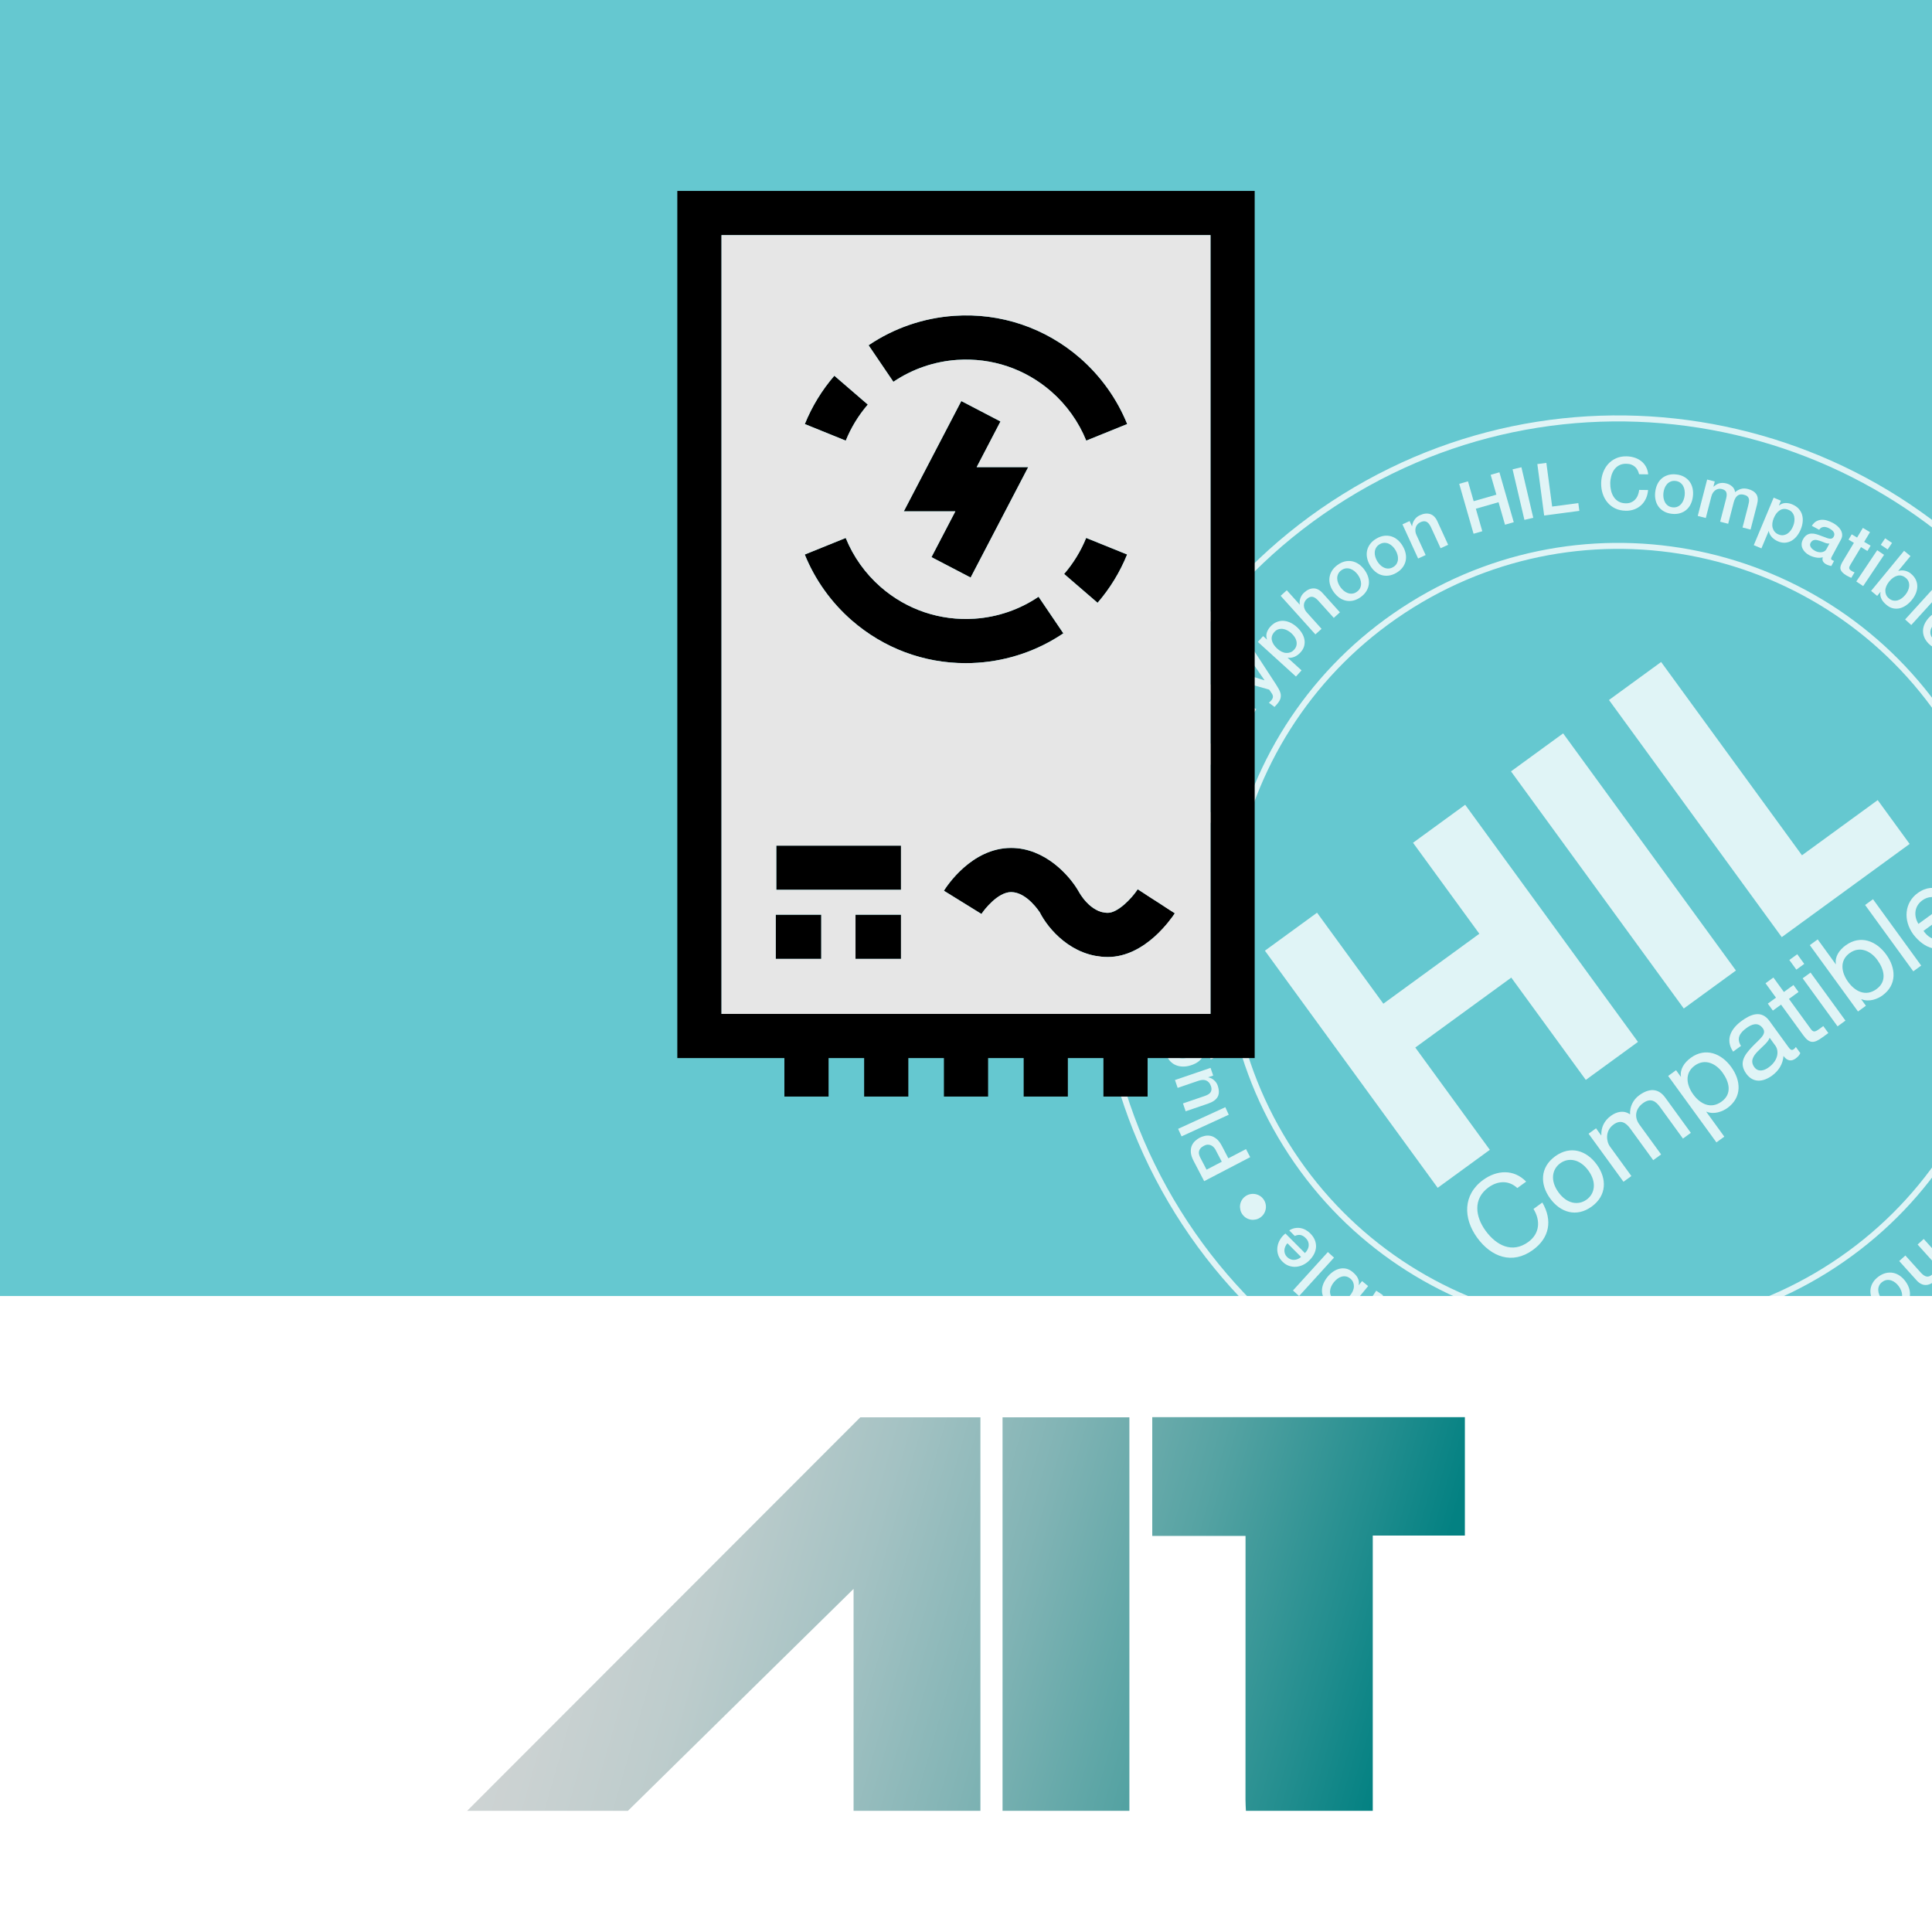
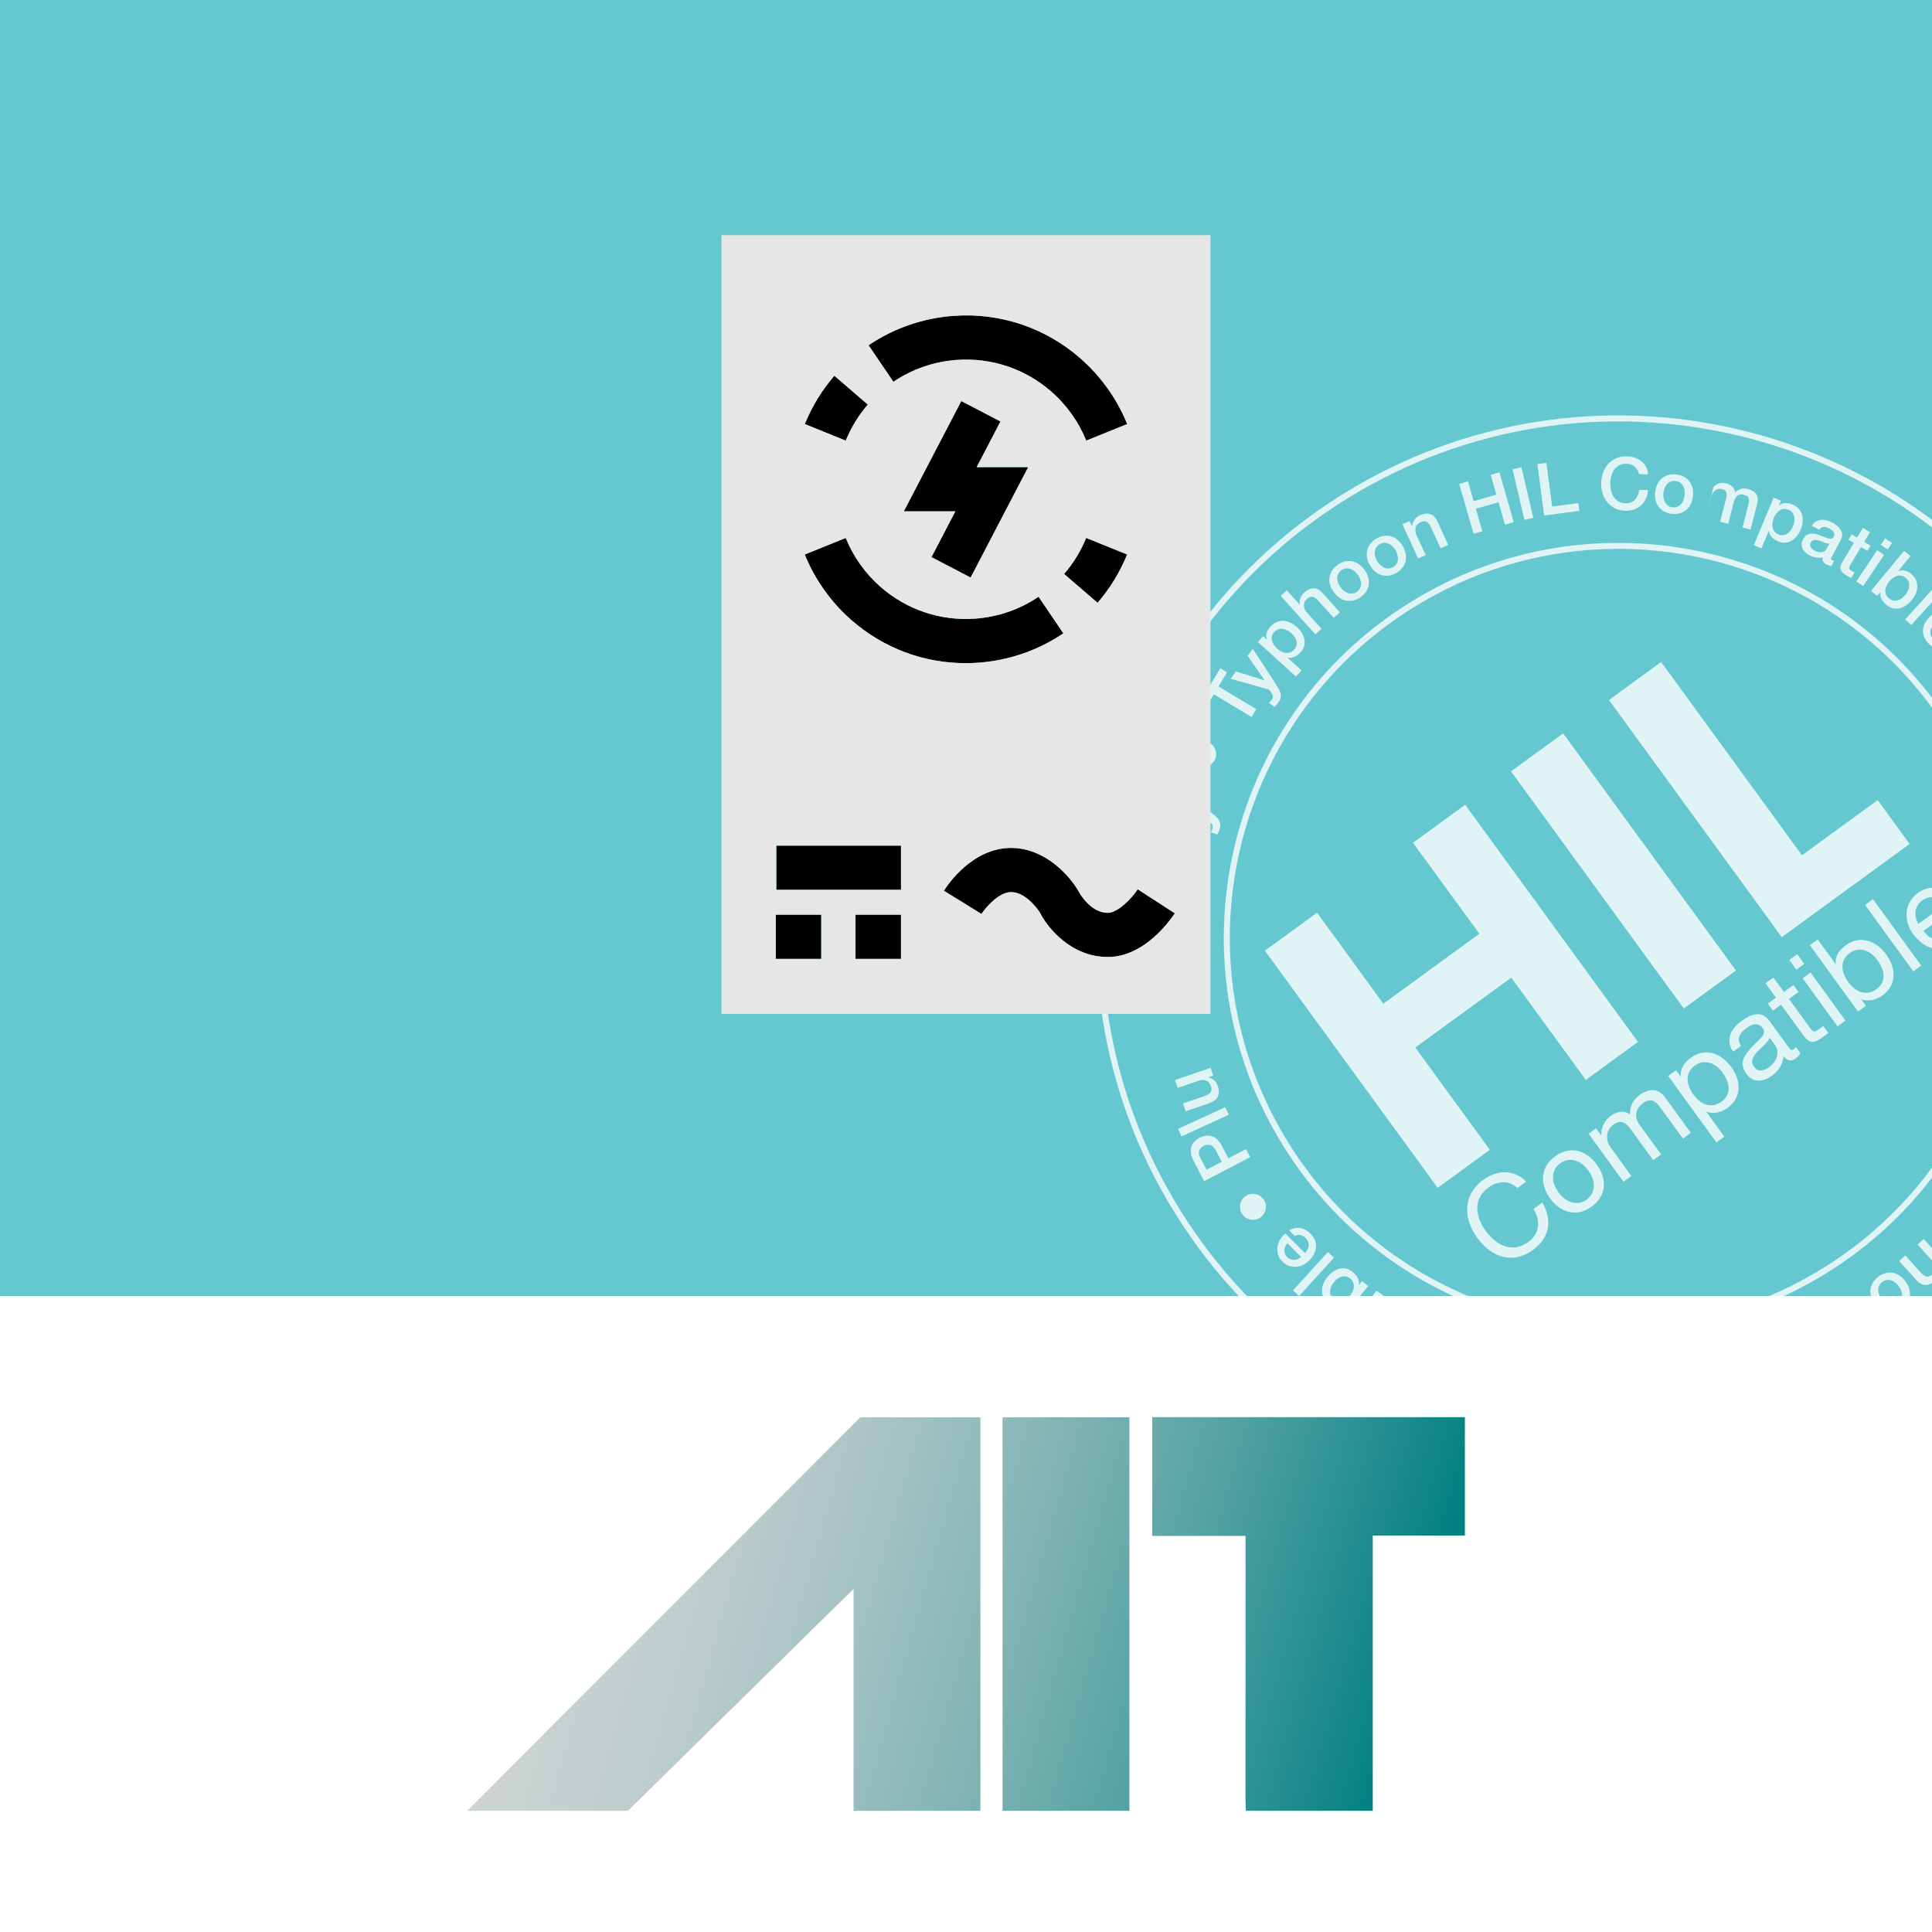
<svg xmlns="http://www.w3.org/2000/svg" id="a" width="128" height="128" viewBox="0 0 128 128">
  <rect x="0" y="0" width="128" height="128" fill="#333333" stroke="none" />
  <defs>
    <linearGradient id="b" x1="28.707" y1="96.858" x2="92.271" y2="115" gradientUnits="userSpaceOnUse">
      <stop offset=".062" stop-color="#d1d5d5" />
      <stop offset=".17" stop-color="#cbd2d2" />
      <stop offset=".302" stop-color="#bdcccc" />
      <stop offset=".445" stop-color="#a4c2c3" />
      <stop offset=".596" stop-color="#82b4b5" />
      <stop offset=".754" stop-color="#56a3a3" />
      <stop offset=".916" stop-color="#218d8e" />
      <stop offset="1" stop-color="#038182" />
    </linearGradient>
  </defs>
  <rect y="85.863" width="128" height="42.137" fill="#fff" stroke-width="0" />
  <rect width="128" height="85.863" fill="#65c8d0" stroke-width="0" />
  <g opacity=".8">
    <path d="M115.085,28.43c-8.623-2.01-18.012-.731-26.123,4.313-8.111,5.044-13.409,12.901-15.419,21.524s-.731,18.012,4.313,26.123c5.044,8.111,12.901,13.409,21.524,15.419,8.623,2.01,18.013.731,26.123-4.313,8.111-5.044,13.409-12.901,15.419-21.524,2.01-8.623.731-18.012-4.313-26.123-5.044-8.111-12.901-13.409-21.524-15.419ZM136.272,44.059c4.987,8.018,6.25,17.299,4.264,25.823-1.987,8.524-7.225,16.29-15.242,21.276-8.017,4.986-17.299,6.251-25.823,4.264-8.524-1.987-16.29-7.224-21.276-15.242-4.986-8.018-6.25-17.299-4.264-25.823,1.987-8.524,7.225-16.29,15.242-21.276,8.018-4.986,17.299-6.251,25.823-4.264,8.524,1.987,16.29,7.224,21.276,15.242Z" fill="#fff" stroke-width="0" />
    <path d="M129.438,48.309c-3.813-6.131-9.752-10.136-16.27-11.655-6.518-1.519-13.616-.553-19.747,3.26-6.131,3.813-10.136,9.752-11.655,16.27-1.519,6.518-.553,13.616,3.26,19.747,3.813,6.131,9.752,10.136,16.27,11.655,6.518,1.519,13.616.553,19.747-3.26,6.131-3.813,10.136-9.752,11.655-16.27,1.519-6.518.553-13.616-3.26-19.747ZM120.833,83.987c-6.038,3.755-13.027,4.707-19.446,3.211-6.419-1.496-12.267-5.441-16.022-11.478s-4.707-13.027-3.211-19.446c1.496-6.419,5.441-12.267,11.478-16.023,6.038-3.755,13.027-4.707,19.446-3.211,6.419,1.496,12.267,5.441,16.022,11.478,3.755,6.038,4.707,13.027,3.211,19.446-1.496,6.419-5.441,12.267-11.478,16.023Z" fill="#fff" stroke-width="0" />
    <path d="M123.096,86.046c-.151-.045-.311-.057-.478-.035-.168.022-.337.084-.509.184-.172.101-.308.219-.409.355-.101.136-.169.281-.203.435-.034.154-.035.315-.002.482.033.167.098.334.196.5.096.164.209.3.339.41.13.11.27.188.422.233.151.045.311.057.478.035.168-.022.337-.084.509-.184.172-.101.308-.219.409-.355.101-.136.169-.281.203-.435.034-.154.035-.315.002-.482-.033-.167-.097-.332-.193-.496-.098-.166-.211-.304-.341-.414-.13-.11-.27-.188-.422-.233ZM123.511,87.266c.03.105.041.208.033.308-.008.1-.038.195-.09.285-.051.09-.13.166-.235.228-.105.062-.209.093-.313.095-.103.001-.201-.019-.292-.06-.091-.041-.176-.101-.253-.178-.077-.077-.143-.162-.196-.253-.055-.094-.098-.193-.127-.297-.029-.104-.04-.206-.033-.308.008-.101.037-.197.089-.287.052-.09.13-.166.235-.227.105-.062.21-.093.313-.095.104-.001.202.019.294.062.092.043.176.102.253.178.076.076.142.161.198.255.054.091.096.19.126.295Z" fill="#fff" stroke-width="0" />
    <path d="M94.19,89.242c-.07.116-.163.182-.281.197-.118.015-.246-.01-.385-.076-.049-.024-.1-.052-.151-.086-.052-.033-.095-.072-.129-.115-.035-.043-.058-.092-.069-.147-.011-.055-.002-.115.029-.178.035-.073.079-.118.132-.137.054-.019.116-.022.186-.01.071.012.148.034.233.066.085.031.176.06.274.085.11.038.222.071.335.098.113.027.223.036.329.026.106-.01.205-.046.297-.109.092-.063.171-.164.238-.303.052-.11.077-.217.075-.319-.003-.103-.027-.198-.072-.285-.045-.087-.108-.167-.188-.239-.08-.072-.17-.132-.272-.18-.133-.063-.282-.108-.447-.132-.164-.025-.319-.013-.463.036.028-.111.018-.203-.029-.275-.047-.072-.122-.133-.223-.181-.02-.01-.045-.02-.076-.031-.03-.011-.061-.02-.093-.028-.032-.008-.063-.015-.094-.021-.031-.006-.057-.01-.077-.013l-.164.344c.029.007.053.015.074.024.02.01.038.018.052.025.046.022.071.05.075.084.004.034-.009.081-.038.142l-.551,1.157c-.057.119-.078.232-.066.34.013.107.05.208.11.301.061.093.139.176.235.251.096.074.2.138.31.19.125.059.252.106.382.139s.256.043.378.03c.122-.013.236-.053.342-.12.106-.067.199-.171.276-.311l-.496-.236ZM93.643,87.994c.037-.078.088-.135.151-.171.063-.036.131-.058.205-.065.073-.008.145-.004.216.012.071.016.134.037.189.063.043.021.09.048.14.083s.091.073.126.116c.035.043.059.091.073.144.014.053.008.107-.018.162-.03.064-.067.113-.11.148s-.09.057-.141.066c-.051.01-.105.011-.162.003-.057-.007-.114-.019-.17-.035-.12-.032-.237-.07-.352-.112-.115-.042-.222-.057-.321-.043l.176-.37Z" fill="#fff" stroke-width="0" />
    <rect x="89.47" y="86.424" width="2.491" height=".549" transform="translate(-31.79 113.874) rotate(-56.21)" fill="#fff" stroke-width="0" />
    <rect x="89.379" y="88.032" width=".52" height=".549" transform="translate(-33.605 113.684) rotate(-56.206)" fill="#fff" stroke-width="0" />
    <path d="M92.556,87.109c.05-.09.088-.173.115-.252.026-.078.032-.152.016-.224-.015-.071-.054-.141-.116-.21-.062-.069-.154-.141-.278-.215-.052-.032-.105-.059-.158-.084-.053-.024-.107-.049-.163-.075l-.218.363c.038.011.074.027.108.045.034.018.067.038.1.058.052.031.09.062.113.093.023.03.034.063.035.097 0.0.034-.008.07-.026.108-.017.038-.041.082-.071.132l-.685,1.14-.425-.256-.211.351.425.256-.385.64.471.283.385-.64.355.213.211-.351-.355-.213.757-1.26Z" fill="#fff" stroke-width="0" />
    <path d="M90.241,84.876l-.217.264-.007-.006c.021-.091.023-.176.007-.256-.016-.08-.043-.156-.082-.23-.039-.074-.088-.142-.147-.205-.059-.063-.12-.121-.185-.174-.141-.116-.287-.189-.437-.219-.15-.03-.298-.026-.442.011-.145.037-.284.102-.417.196-.133.094-.253.205-.359.335-.116.141-.207.289-.272.444-.065.155-.098.309-.1.463-.002.154.031.304.1.451.069.146.179.281.331.406.055.045.115.084.182.116.067.032.137.056.209.072.072.016.145.022.218.02.073-.003.143-.015.212-.038l.007.006-.808.982.424.349,2.185-2.657-.402-.33ZM89.647,84.949c.037.089.055.182.053.281-.002.098-.025.199-.07.301-.045.102-.107.202-.186.299-.169.206-.35.334-.543.383-.193.05-.378.001-.557-.146-.087-.071-.148-.154-.183-.247-.035-.094-.049-.19-.042-.29.007-.1.033-.2.079-.3.045-.1.103-.194.175-.281.069-.084.146-.159.231-.225.085-.065.175-.112.27-.139.096-.028.193-.034.293-.018.1.015.198.063.294.142.087.071.149.151.186.24Z" fill="#fff" stroke-width="0" />
    <path d="M127.044,82.451l.983,1.092c.06.067.106.14.139.219.032.079.049.158.051.236.002.079-.014.155-.046.23-.032.074-.083.143-.152.205-.122.11-.241.157-.357.143-.116-.014-.242-.092-.378-.233l-1.048-1.163-.408.368,1.145,1.271c.189.21.39.315.601.315.211-0.0.419-.092.622-.275.122-.11.207-.237.255-.382.049-.145.06-.282.035-.411l.007-.006.854.949.408-.367-2.302-2.556-.408.367Z" fill="#fff" stroke-width="0" />
    <path d="M104.988,91.662c.021-.192.012-.37-.026-.536-.038-.166-.105-.312-.199-.439-.094-.127-.215-.231-.363-.314-.148-.083-.32-.135-.518-.157-.198-.022-.378-.008-.54.04-.162.048-.303.124-.422.227-.12.103-.216.232-.29.385-.073.153-.121.326-.142.517-.021.188-.012.365.026.531.038.166.105.312.199.439.094.127.215.231.363.314.148.083.32.135.518.156.198.022.378.009.54-.04.162-.049.303-.124.422-.227.12-.103.216-.231.29-.385.073-.153.121-.324.141-.513ZM104.209,92.18c-.066.075-.147.133-.242.174-.095.041-.203.055-.324.042-.121-.013-.224-.05-.308-.111-.084-.061-.15-.135-.198-.223-.049-.088-.081-.186-.096-.294-.015-.108-.018-.215-.006-.321.012-.109.037-.213.076-.314.039-.101.091-.19.158-.266.067-.077.147-.136.242-.177.095-.041.203-.055.324-.042.121.013.224.051.308.111.084.061.15.136.198.225.048.089.08.187.096.294.016.107.018.214.006.323-.012.105-.037.209-.076.311-.039.102-.091.191-.158.266Z" fill="#fff" stroke-width="0" />
    <rect x="113.447" y="89.777" width=".602" height="3.44" transform="translate(-17.875 28.364) rotate(-13.188)" fill="#fff" stroke-width="0" />
    <path d="M106.946,90.402c-.209-.003-.4.028-.575.093-.174.065-.327.159-.457.28-.13.122-.234.267-.312.437-.078.169-.124.356-.14.562l.588.008c.015-.125.043-.242.087-.35.043-.109.102-.203.177-.284.075-.081.164-.144.268-.189.103-.045.223-.067.357-.065.183.003.341.042.473.117.132.076.239.176.321.301.082.125.142.266.18.424s.056.319.054.482c-.002.164-.025.324-.067.481-.042.157-.106.296-.191.419-.085.122-.195.22-.329.292-.134.072-.293.107-.476.104-.125-.002-.235-.02-.329-.055-.094-.035-.176-.084-.246-.145-.07-.062-.127-.135-.171-.219-.044-.084-.078-.176-.102-.276l-.602-.008c.017.186.064.353.142.498.078.146.182.27.31.373.129.103.278.182.447.237.169.055.35.084.543.087.257.004.488-.042.693-.135.205-.093.38-.221.523-.383.144-.162.255-.351.333-.569.078-.217.119-.448.123-.692.004-.247-.031-.481-.104-.7s-.178-.412-.317-.578-.31-.297-.512-.395c-.203-.098-.432-.148-.689-.152Z" fill="#fff" stroke-width="0" />
    <path d="M101.631,89.966l-.37,1.432c-.026.1-.064.184-.113.254-.05.07-.105.125-.167.166-.062.04-.128.066-.199.078-.071.011-.141.009-.209-.009-.162-.042-.262-.113-.3-.214-.039-.101-.036-.236.007-.404l.4-1.549-.532-.137-.365,1.413c-.053.205-.134.353-.244.444-.11.091-.255.113-.435.067-.103-.026-.179-.063-.231-.109-.051-.046-.084-.102-.099-.167-.015-.065-.015-.138-.001-.219.014-.081.034-.17.059-.266l.364-1.409-.532-.137-.43,1.665c-.075.292-.059.519.051.68.109.161.291.274.546.34.177.046.334.048.471.007.137-.041.266-.112.389-.213.018.15.081.275.19.373.109.098.237.166.383.203.097.025.184.037.264.036.08-.001.153-.011.219-.03.066-.019.129-.048.189-.086.059-.038.117-.081.173-.129l.014.004-.087.336.504.13.623-2.412-.532-.138Z" fill="#fff" stroke-width="0" />
    <path d="M97.908,87.93l-.424,1.168-.009-.003c-.016-.078-.045-.15-.087-.219-.042-.068-.092-.13-.151-.185-.058-.056-.123-.104-.194-.145-.07-.041-.144-.075-.219-.103-.172-.062-.334-.083-.485-.061-.152.022-.289.074-.413.157-.124.083-.234.191-.328.324s-.17.278-.227.435c-.062.172-.098.342-.108.509-.01.167.011.324.06.47.049.146.131.277.245.391.114.115.263.205.447.272.151.055.302.076.453.065.151-.012.288-.072.409-.182l.009.003-.115.317.489.178,1.164-3.206-.516-.187ZM97.229,89.318c.031.093.043.196.034.307-.008.112-.033.226-.076.344-.091.251-.219.431-.384.542s-.356.127-.574.048c-.106-.038-.191-.096-.255-.172-.065-.076-.11-.163-.136-.26-.026-.097-.035-.2-.026-.309.009-.11.033-.217.071-.323.037-.103.085-.199.143-.289.058-.09.128-.164.208-.222.081-.058.171-.096.27-.115.099-.019.207-.007.325.036.106.038.191.093.255.165.065.071.113.154.144.247Z" fill="#fff" stroke-width="0" />
    <rect x="85.302" y="84.135" width="3.44" height=".549" transform="translate(-33.973 92.032) rotate(-47.732)" fill="#fff" stroke-width="0" />
    <path d="M76.05,66.131c.103.035.216.047.341.037.074-.006.143-.021.209-.046.066-.025.128-.056.186-.093.058-.037.114-.079.166-.125.053-.046.106-.094.16-.144.059.095.125.187.197.276.072.089.152.167.239.234.088.067.183.119.286.155.103.037.215.05.337.04.16-.013.301-.052.423-.115.122-.063.222-.147.301-.25.079-.103.135-.223.171-.36.035-.137.046-.283.034-.44-.017-.202-.068-.377-.153-.526-.085-.149-.211-.281-.379-.396l.358-.344-.056-.672-.742.724c-.128-.067-.266-.116-.414-.147-.148-.031-.297-.049-.449-.052l.04.48c.113.004.206.012.278.025.072.013.136.027.192.042l-.599.587c-.052-.08-.11-.154-.173-.225-.064-.07-.134-.131-.211-.181-.077-.05-.16-.088-.249-.115-.089-.026-.185-.035-.287-.027-.138.011-.256.045-.354.102-.099.057-.179.127-.241.211-.062.084-.106.18-.131.286-.025.107-.033.215-.024.323.01.115.038.223.085.322.047.099.11.184.188.255.078.071.169.124.272.159ZM77.448,65.442l.779-.742c.037.023.08.049.128.079.048.03.092.068.135.114.043.046.08.104.113.172.033.068.054.152.062.251.013.16-.025.296-.116.409-.091.112-.229.176-.414.192-.102.009-.189-.003-.259-.034-.07-.031-.132-.071-.184-.12-.052-.049-.097-.102-.134-.16-.037-.058-.074-.112-.11-.16ZM75.912,65.347c-.009-.105.022-.193.092-.264.07-.07.161-.11.273-.119.067-.005.129.001.185.018.056.018.108.044.154.079s.09.075.131.12c.041.045.081.091.12.14-.039.035-.079.073-.121.114-.042.041-.085.078-.128.112-.044.034-.09.064-.138.089-.048.025-.101.04-.158.044-.115.01-.21-.018-.285-.083-.075-.065-.116-.148-.125-.251Z" fill="#fff" stroke-width="0" />
    <path d="M120.848,88.664c.042.08.068.162.08.246.011.085.008.165-.01.242-.018.076-.052.147-.102.211-.05.064-.116.118-.199.161-.145.076-.272.092-.382.05-.109-.043-.212-.149-.308-.32l-.724-1.388-.487.254.791,1.517c.131.251.298.402.503.455.205.053.428.016.67-.111.145-.076.26-.18.343-.312.083-.132.13-.279.14-.44l.013.004.169.325.461-.24-1.151-2.209-.487.254.679,1.303Z" fill="#fff" stroke-width="0" />
    <path d="M83.517,80.65c.096-.07.173-.154.23-.252.058-.098.095-.201.113-.31.018-.109.014-.218-.011-.329-.025-.111-.073-.214-.143-.31-.07-.096-.154-.173-.252-.23-.098-.058-.202-.095-.312-.112-.11-.017-.22-.013-.331.013-.111.025-.214.073-.31.143-.096.07-.173.154-.23.252-.058.098-.094.202-.11.31-.016.109-.011.219.015.33.025.111.073.214.143.31.07.096.154.173.252.23.098.058.201.095.308.111.108.017.217.012.328-.013.111-.025.214-.073.31-.143Z" fill="#fff" stroke-width="0" />
    <path d="M125.421,84.33c-.155-.03-.315-.025-.479.014-.165.039-.327.117-.488.235-.161.118-.284.249-.371.394-.087.145-.139.296-.158.453-.018.157-.003.317.047.479.05.163.131.322.245.477.112.153.238.278.378.374.14.096.288.159.443.189.155.03.315.025.479-.014.165-.039.327-.117.488-.235s.284-.249.371-.394c.087-.145.139-.296.158-.453.018-.157.003-.317-.047-.479-.05-.163-.13-.321-.242-.473-.114-.155-.241-.281-.381-.378-.14-.096-.288-.159-.443-.189ZM125.957,85.502c.041.102.062.203.064.303.002.1-.018.198-.061.292-.042.095-.112.178-.211.25-.098.072-.199.114-.302.126-.103.012-.202.002-.297-.03-.095-.032-.185-.083-.27-.152-.085-.069-.158-.147-.221-.232-.065-.088-.117-.182-.156-.283-.04-.1-.061-.201-.064-.303-.003-.102.017-.2.059-.294.042-.095.113-.178.211-.25.098-.072.199-.114.302-.126.103-.012.202-.001.298.032.096.033.186.084.27.152.084.068.158.146.222.234.063.085.114.179.155.281Z" fill="#fff" stroke-width="0" />
    <path d="M80.673,72.667c.106-.191.106-.441 0-.751-.045-.131-.124-.247-.239-.349-.115-.102-.242-.164-.382-.187l-.003-.009.328-.112-.175-.51-2.357.806.178.52,1.368-.468c.091-.031.18-.05.265-.058.086-.007.165.002.236.029.072.026.137.07.195.132.058.062.106.147.144.256.049.143.044.268-.014.377-.058.108-.19.197-.397.268l-1.445.494.178.52,1.495-.511c.31-.106.518-.255.624-.445Z" fill="#fff" stroke-width="0" />
-     <path d="M78.26,70.656c.159.015.32.004.482-.034.175-.041.335-.1.478-.176.144-.076.264-.173.36-.29.096-.117.162-.251.198-.403.035-.152.03-.325-.015-.518-.035-.15-.105-.281-.211-.393-.105-.112-.234-.19-.386-.234l-.002-.009.37-.087c.2-.047.365-.033.495.042.13.075.22.221.271.436.016.069.028.135.035.2.007.064.003.126-.012.183-.014.058-.041.111-.079.159-.038.049-.093.089-.164.123l.125.535c.138-.045.247-.114.328-.205.081-.091.139-.195.175-.31.036-.116.051-.238.048-.367s-.02-.255-.049-.377c-.09-.385-.249-.658-.477-.821-.228-.163-.525-.201-.89-.116l-2.299.539.125.535.333-.078.002.009c-.121.101-.199.223-.233.366-.034.143-.033.291.003.445.04.172.109.318.207.439.098.12.213.215.346.283.133.068.279.11.437.125ZM77.674,69.636c-.027-.116-.029-.22-.004-.313.024-.093.068-.174.131-.243s.14-.128.231-.175.188-.084.291-.108c.103-.024.208-.036.316-.037.107-0.0.207.016.298.049.092.033.172.085.24.157.068.071.116.167.144.285.026.113.025.214-.003.305-.028.091-.074.171-.137.24-.063.069-.139.128-.229.175-.09.047-.184.083-.284.106-.1.023-.203.036-.31.038-.107.002-.206-.013-.297-.044-.092-.031-.172-.082-.241-.151-.069-.07-.118-.164-.145-.283Z" fill="#fff" stroke-width="0" />
    <polygon points="110.013 90.368 110.081 90.884 111.815 90.654 112.198 93.548 112.795 93.469 112.343 90.059 110.013 90.368" fill="#fff" stroke-width="0" />
    <path d="M82.552,76.131l-1.171.61-.423-.812c-.113-.216-.235-.377-.368-.482-.132-.105-.265-.17-.398-.195-.133-.025-.261-.022-.385.007-.124.03-.233.07-.327.119-.094.049-.189.116-.286.201-.097.085-.173.189-.229.312-.055.123-.079.269-.07.439.009.169.069.362.182.579l.702,1.346,3.05-1.59-.278-.534ZM80.538,76.186l.408.782-1.008.526-.412-.79c-.037-.071-.065-.142-.083-.212-.018-.07-.021-.139-.008-.208.013-.068.045-.134.096-.197.051-.063.126-.12.226-.172.097-.051.186-.076.267-.077.081-.001.155.015.221.048.066.033.124.076.174.13.05.054.09.111.121.17Z" fill="#fff" stroke-width="0" />
    <path d="M85.39,83.862c.154.055.311.077.47.066.159-.011.315-.053.467-.125.152-.072.291-.171.416-.295.137-.136.243-.279.32-.43.076-.151.119-.304.127-.46.008-.156-.018-.309-.079-.462-.061-.152-.161-.298-.299-.437-.095-.096-.2-.174-.313-.236-.113-.062-.231-.102-.352-.122-.121-.019-.245-.017-.37.008-.125.025-.245.074-.361.149l.367.369c.132-.063.257-.085.375-.064.118.021.234.088.347.202.082.082.138.167.168.254.031.087.041.174.032.261-.009.086-.036.171-.081.254-.044.083-.101.158-.169.226l-1.292-1.297c-.148.116-.267.251-.359.408-.091.156-.148.319-.171.487-.023.168-.009.336.043.504.052.168.147.322.285.46.131.132.274.226.429.28ZM85.129,83.058c-.027-.08-.038-.159-.034-.238.005-.08.025-.158.06-.237.035-.078.082-.15.139-.216l.904.908c-.068.064-.143.112-.223.144-.081.033-.162.05-.244.052-.082.002-.162-.013-.242-.045-.079-.032-.153-.082-.221-.15-.066-.066-.112-.139-.139-.218Z" fill="#fff" stroke-width="0" />
    <rect x="78.011" y="74.046" width="3.44" height=".549" transform="translate(-23.724 40.004) rotate(-24.637)" fill="#fff" stroke-width="0" />
    <polygon points="116.865 90.483 115.36 90.915 114.932 89.424 114.353 89.59 115.302 92.896 115.881 92.73 115.504 91.415 117.008 90.983 117.386 92.298 117.965 92.132 117.015 88.825 116.437 88.992 116.865 90.483" fill="#fff" stroke-width="0" />
    <path d="M80.111,54.439c.047.032.088.063.122.093.034.031.062.064.083.099.021.035.033.075.036.12.003.045-.005.098-.024.159-.013.043-.03.083-.05.121-.02.037-.04.077-.059.118l.442.137c.056-.114.102-.232.14-.355.043-.138.056-.259.039-.361-.017-.103-.054-.196-.11-.279-.057-.083-.128-.161-.213-.233-.085-.072-.175-.146-.269-.222l-2.221-1.702-.17.548,1.589,1.153-.003.009-1.969.071-.178.575,2.65-.167.166.117Z" fill="#fff" stroke-width="0" />
    <path d="M78.867,61.267l-1.317-.081.056-.914c.015-.244-.007-.444-.067-.603-.059-.158-.14-.282-.24-.372-.101-.09-.212-.154-.333-.192-.122-.038-.235-.06-.341-.067-.106-.006-.222.002-.349.024-.127.023-.246.073-.357.149-.111.077-.206.19-.286.34-.08.15-.128.346-.143.59l-.094,1.515,3.433.212.037-.601ZM75.924,61.085l.055-.89c.005-.08.018-.155.038-.225.02-.07.054-.13.101-.182.047-.052.108-.091.183-.119.076-.028.17-.038.282-.031.109.007.198.031.268.072s.124.093.164.155c.04.062.067.129.082.201.015.072.02.141.016.208l-.054.88-1.135-.07Z" fill="#fff" stroke-width="0" />
    <rect x="77.117" y="56.546" width=".549" height="3.44" transform="translate(11.004 128.814) rotate(-83.715)" fill="#fff" stroke-width="0" />
    <path d="M77.504,57.277l.112-.538c-.13-.04-.215-.115-.258-.226-.043-.111-.048-.241-.017-.392.011-.053.027-.109.047-.167.02-.058.047-.109.081-.153.034-.044.076-.078.127-.102.051-.024.111-.029.18-.014.079.016.134.048.165.096.031.048.049.107.054.178.005.071.002.152-.009.242-.01.09-.017.185-.018.287-.011.116-.016.232-.016.348 0.0.117.018.225.053.326.035.101.094.188.177.263.083.075.2.128.351.159.119.025.229.024.328-.003.099-.027.186-.073.26-.138.074-.065.137-.145.188-.239.051-.094.088-.197.111-.307.03-.145.038-.3.023-.465-.015-.166-.063-.312-.144-.441.115.001.201-.03.261-.093.059-.063.1-.15.123-.26.005-.022.009-.049.012-.081.003-.032.005-.065.005-.097 0-.033-0-.065-.002-.096-.002-.032-.004-.057-.006-.078l-.373-.077c0.0.03-.002.056-.006.077-.004.022-.009.041-.012.057-.01.05-.032.081-.064.092-.032.011-.081.01-.147-.003l-1.255-.261c-.129-.027-.244-.021-.345.017-.102.038-.19.098-.266.178-.076.081-.139.177-.188.288-.049.111-.086.226-.111.346-.028.135-.043.27-.045.404-.002.134.018.259.06.374.042.115.107.217.198.304.09.088.213.152.368.195ZM78.297,55.828l.401.083c.085.018.152.053.202.106.05.053.087.114.112.183.025.069.038.14.039.212.001.072-.004.139-.017.198-.01.047-.025.099-.047.155-.022.056-.049.106-.083.15-.034.044-.075.079-.123.105-.048.026-.102.033-.162.02-.069-.014-.126-.038-.17-.072-.044-.034-.076-.074-.098-.121-.021-.047-.035-.099-.041-.156-.006-.057-.008-.115-.006-.173.003-.124.011-.247.025-.369.014-.122.003-.229-.034-.322Z" fill="#fff" stroke-width="0" />
    <path d="M79.377,50.752c.11.046.221.068.335.067.114-.001.222-.022.324-.063.102-.041.195-.101.276-.179.082-.079.146-.173.192-.283s.068-.221.067-.335c-.001-.114-.023-.222-.065-.325-.042-.103-.103-.195-.182-.277-.079-.082-.173-.146-.283-.192-.11-.046-.221-.068-.335-.067-.114.001-.221.023-.323.066-.102.043-.193.104-.275.183-.082.079-.146.173-.191.283-.046.11-.068.221-.067.335.001.114.022.221.064.322.041.101.102.192.18.274.079.082.173.146.283.191Z" fill="#fff" stroke-width="0" />
    <path d="M124.367,39.48l.217-.264.007.006c-.021.091-.023.176-.007.256.016.08.043.156.082.23.039.074.088.142.147.205.059.063.12.121.185.174.141.116.287.189.437.219.15.03.297.026.442-.011.145-.037.284-.102.417-.197.133-.094.253-.205.359-.335.116-.141.207-.289.272-.444.065-.155.098-.309.1-.463.002-.154-.031-.304-.1-.451-.069-.146-.179-.281-.331-.406-.055-.045-.115-.083-.182-.116-.067-.032-.137-.056-.209-.072-.072-.016-.145-.022-.218-.02-.073.002-.143.015-.212.038l-.007-.006.808-.982-.424-.349-2.185,2.657.402.33ZM124.961,39.407c-.037-.089-.055-.182-.053-.281.002-.098.025-.199.07-.301.045-.102.107-.202.186-.299.169-.206.35-.334.543-.383.193-.05.378-.001.557.146.087.071.148.154.183.247.035.094.049.19.042.29-.007.1-.033.2-.079.3-.045.1-.103.194-.174.281-.069.084-.146.159-.231.225-.085.065-.175.112-.27.139-.096.028-.193.034-.293.018-.1-.015-.198-.063-.294-.142-.087-.071-.149-.151-.186-.24Z" fill="#fff" stroke-width="0" />
    <path d="M129.206,40.507c-.154-.055-.311-.077-.47-.066-.159.011-.315.053-.467.125-.152.072-.291.171-.416.295-.137.136-.243.279-.32.43-.076.151-.119.304-.127.46-.008.156.018.309.079.462.061.152.161.298.299.437.095.096.2.174.313.236.113.062.231.102.352.122.121.019.245.017.37-.008.125-.025.245-.074.361-.149l-.367-.369c-.132.063-.257.085-.375.064-.118-.021-.234-.088-.347-.202-.082-.082-.138-.167-.168-.254-.031-.087-.041-.174-.032-.261.009-.086.036-.171.081-.254.044-.083.101-.158.169-.226l1.292,1.297c.148-.116.267-.251.358-.408.091-.156.148-.319.171-.487.023-.168.009-.336-.043-.504-.052-.168-.147-.322-.285-.46-.132-.132-.274-.226-.429-.28ZM129.466,41.312c.027.08.038.159.034.238-.005.08-.025.158-.06.237-.035.078-.082.15-.138.216l-.904-.908c.068-.064.143-.112.224-.144.081-.033.162-.05.244-.052.082-.002.162.013.242.045.079.032.153.082.221.15.066.066.112.139.139.218Z" fill="#fff" stroke-width="0" />
    <rect x="125.86" y="39.678" width="3.44" height=".549" transform="translate(12.204 107.49) rotate(-47.732)" fill="#fff" stroke-width="0" />
    <rect x="122.659" y="37.367" width="2.491" height=".549" transform="translate(23.709 119.678) rotate(-56.208)" fill="#fff" stroke-width="0" />
    <path d="M87.558,41.664l-.983-1.092c-.06-.067-.106-.14-.139-.219-.032-.079-.049-.158-.051-.236-.001-.079.014-.155.046-.23.032-.074.083-.143.152-.205.122-.11.241-.157.357-.143.116.014.242.092.378.233l1.048,1.164.408-.368-1.145-1.271c-.189-.21-.39-.315-.601-.315-.212 0-.419.092-.622.275-.122.11-.207.237-.256.382-.048.145-.06.282-.035.411l-.007.006-.854-.949-.408.367,2.302,2.556.408-.367Z" fill="#fff" stroke-width="0" />
    <path d="M89.193,39.8c.155.03.315.025.479-.014.165-.039.327-.117.488-.235.161-.118.284-.249.371-.394.087-.145.139-.296.158-.453.018-.157.003-.317-.047-.479-.05-.163-.131-.322-.245-.477-.112-.153-.238-.278-.378-.374-.14-.096-.288-.159-.443-.189-.155-.03-.315-.025-.479.014-.165.039-.327.117-.488.235-.161.118-.284.249-.371.394-.087.145-.139.296-.158.453s-.003.317.047.479c.05.163.13.321.242.473.114.155.241.281.381.378.14.096.288.159.443.189ZM88.657,38.628c-.041-.102-.062-.203-.064-.303s.018-.198.061-.292c.042-.095.112-.178.211-.25.098-.072.199-.114.302-.126.103-.012.202-.002.297.03.095.032.185.083.27.152.085.069.158.147.221.232.065.088.117.182.156.283.04.1.061.201.064.303.003.102-.017.2-.059.294-.042.095-.113.178-.211.25-.098.072-.199.114-.302.126-.103.012-.203.001-.298-.032-.096-.033-.186-.084-.27-.152-.084-.068-.158-.146-.222-.234-.063-.086-.114-.179-.155-.281Z" fill="#fff" stroke-width="0" />
    <path d="M84.085,45.69l.117.165c.034.045.062.088.084.129.022.04.037.081.045.121.008.04.006.082-.006.125-.012.043-.037.09-.075.142-.027.036-.056.069-.087.097-.031.029-.063.059-.095.091l.371.276c.09-.089.173-.185.25-.288.086-.116.138-.225.157-.328.018-.103.014-.203-.012-.3-.026-.097-.067-.194-.124-.29-.057-.096-.117-.196-.18-.299l-1.53-2.343-.342.46,1.117,1.615-.006.008-1.881-.587-.359.483,2.555.721Z" fill="#fff" stroke-width="0" />
    <path d="M91.529,38.099c.151.045.311.057.478.035.168-.022.337-.084.509-.184.172-.101.308-.219.409-.355.101-.136.169-.281.203-.435.034-.154.035-.315.002-.482-.033-.167-.098-.333-.196-.5-.096-.164-.209-.3-.339-.41s-.27-.188-.422-.233c-.151-.045-.311-.057-.478-.035-.168.022-.337.084-.509.185-.172.101-.308.219-.409.355s-.169.281-.203.435c-.034.154-.035.315-.002.482.033.167.097.332.193.495.098.166.211.304.341.414.13.11.27.188.422.233ZM91.114,36.879c-.03-.105-.041-.208-.033-.308.008-.1.038-.195.09-.285.051-.09.13-.166.235-.228.105-.062.209-.093.313-.095.103-.001.201.019.292.06.091.041.175.101.253.178.077.077.143.162.196.253.055.094.098.193.127.297.029.104.04.206.033.308-.008.101-.037.197-.088.287-.052.09-.13.166-.235.227-.105.062-.21.093-.313.095-.104.001-.202-.019-.293-.062-.092-.043-.176-.102-.253-.178-.076-.076-.142-.161-.198-.255-.054-.091-.096-.19-.126-.295Z" fill="#fff" stroke-width="0" />
    <path d="M93.84,35.44c-.037-.082-.06-.165-.067-.25-.007-.085 0-.165.022-.241.022-.075.059-.144.113-.205.053-.061.122-.112.207-.15.149-.068.277-.078.384-.03.107.048.204.16.292.335l.653,1.423.499-.229-.713-1.555c-.118-.257-.278-.417-.48-.48-.202-.063-.427-.037-.675.076-.149.068-.268.166-.358.294-.09.128-.144.272-.162.432l-.013-.005-.153-.333-.473.217,1.038,2.264.499-.229-.613-1.336Z" fill="#fff" stroke-width="0" />
    <polygon points="80.418 45.998 82.921 47.502 83.231 46.986 80.729 45.482 81.292 44.544 80.846 44.276 79.412 46.663 79.858 46.931 80.418 45.998" fill="#fff" stroke-width="0" />
    <polygon points="97.778 33.705 99.283 33.273 99.711 34.764 100.29 34.597 99.34 31.291 98.761 31.458 99.139 32.773 97.634 33.205 97.257 31.89 96.678 32.056 97.627 35.362 98.206 35.196 97.778 33.705" fill="#fff" stroke-width="0" />
    <path d="M86.232,44.415l-.92-.836.006-.007c.078.014.156.015.235.002.079-.013.155-.036.229-.069.073-.033.143-.074.207-.124.065-.05.124-.104.178-.164.123-.136.203-.278.24-.426.037-.148.041-.296.011-.442-.03-.146-.088-.288-.176-.426-.087-.138-.193-.263-.316-.375-.136-.123-.279-.221-.43-.293-.151-.072-.304-.113-.458-.123-.154-.01-.306.016-.455.078-.149.062-.29.165-.422.31-.108.119-.185.25-.232.395-.046.144-.042.294.013.448l-.006.007-.25-.227-.35.385,2.524,2.294.369-.406ZM84.262,42.414c-.04-.195.018-.378.173-.549.076-.083.161-.14.256-.171.095-.031.192-.04.292-.028.099.012.198.043.296.093.098.05.188.113.272.188.081.074.152.154.213.242.061.088.103.18.126.277.023.097.024.194.004.293-.02.099-.073.194-.157.287-.076.083-.159.141-.249.174-.091.033-.185.046-.283.039-.098-.007-.197-.035-.297-.085-.1-.05-.197-.117-.289-.201-.197-.179-.316-.366-.356-.561Z" fill="#fff" stroke-width="0" />
-     <path d="M113.013,34.319l.37-1.432c.026-.1.063-.184.113-.254.05-.07.105-.125.167-.166.062-.04.128-.066.199-.078.071-.011.141-.009.209.009.162.042.262.113.3.214.039.101.036.236-.007.404l-.4,1.548.532.138.365-1.413c.053-.205.134-.353.244-.444.11-.091.255-.113.435-.067.103.026.179.063.231.109.051.046.084.102.099.167.015.065.015.138.001.219-.014.081-.034.17-.059.266l-.364,1.409.532.137.43-1.665c.075-.292.059-.519-.051-.68-.109-.161-.291-.274-.546-.34-.177-.046-.334-.048-.471-.007-.137.041-.266.112-.389.213-.018-.15-.081-.275-.19-.373-.109-.098-.237-.166-.383-.203-.097-.025-.184-.037-.265-.036-.08.001-.153.011-.219.03s-.129.048-.189.086c-.059.038-.117.081-.173.13l-.014-.004.087-.336-.504-.13-.623,2.412.532.137Z" fill="#fff" stroke-width="0" />
+     <path d="M113.013,34.319l.37-1.432c.026-.1.063-.184.113-.254.05-.07.105-.125.167-.166.062-.04.128-.066.199-.078.071-.011.141-.009.209.009.162.042.262.113.3.214.039.101.036.236-.007.404l-.4,1.548.532.138.365-1.413c.053-.205.134-.353.244-.444.11-.091.255-.113.435-.067.103.026.179.063.231.109.051.046.084.102.099.167.015.065.015.138.001.219-.014.081-.034.17-.059.266l-.364,1.409.532.137.43-1.665c.075-.292.059-.519-.051-.68-.109-.161-.291-.274-.546-.34-.177-.046-.334-.048-.471-.007-.137.041-.266.112-.389.213-.018-.15-.081-.275-.19-.373-.109-.098-.237-.166-.383-.203-.097-.025-.184-.037-.265-.036-.08.001-.153.011-.219.03s-.129.048-.189.086c-.059.038-.117.081-.173.13Z" fill="#fff" stroke-width="0" />
    <path d="M117.868,33.488l-.009-.004.13-.311-.48-.201-1.317,3.147.507.212.48-1.147.009.004c.013.078.038.152.077.223.039.07.086.134.141.192.056.058.118.109.186.154.069.044.14.082.214.113.169.071.33.099.482.084.152-.015.292-.06.42-.137.128-.077.242-.18.343-.308.101-.129.183-.27.248-.424.071-.169.115-.337.132-.503.018-.167.005-.324-.037-.472-.042-.148-.118-.282-.226-.403-.108-.12-.253-.218-.433-.293-.148-.062-.298-.091-.45-.086-.152.004-.291.059-.418.162ZM118.872,34.234c.022.098.025.201.011.31-.014.109-.043.215-.086.319-.042.101-.095.195-.157.281-.063.087-.136.158-.219.211-.084.054-.175.088-.275.102-.1.014-.207-.003-.323-.052-.104-.043-.186-.102-.247-.177-.061-.074-.105-.159-.132-.254-.026-.095-.033-.198-.02-.309.013-.111.044-.224.093-.34.103-.246.239-.42.41-.523.17-.103.362-.11.575-.021.104.043.186.105.247.184.061.079.102.168.124.266Z" fill="#fff" stroke-width="0" />
    <path d="M122.068,37.224c-.05.09-.088.173-.115.252-.026.078-.032.152-.016.224.015.071.054.141.116.21.062.069.154.141.278.215.052.032.105.059.158.084.053.024.107.049.163.075l.218-.363c-.038-.011-.074-.027-.108-.045-.034-.018-.067-.038-.1-.058-.052-.031-.09-.062-.113-.093-.023-.03-.034-.063-.035-.097-0-.034.008-.07.026-.108.017-.038.041-.082.071-.132l.685-1.14.425.256.211-.351-.425-.256.385-.64-.471-.283-.385.64-.355-.213-.211.351.355.213-.757,1.26Z" fill="#fff" stroke-width="0" />
    <path d="M120.815,34.913c.118-.01.245.022.381.095.048.026.097.057.147.093.05.036.091.076.124.121.033.045.053.095.061.15.008.056-.004.115-.037.177-.038.071-.084.114-.139.131-.054.016-.117.017-.187.001-.07-.016-.146-.041-.23-.077-.083-.035-.173-.068-.27-.098-.108-.043-.218-.081-.33-.114-.112-.033-.221-.047-.328-.042-.106.005-.207.036-.302.095-.095.058-.179.155-.252.291-.058.107-.088.213-.09.315-.002.103.017.199.059.288.041.089.1.172.176.248.076.075.164.14.263.193.13.07.277.121.44.154.163.033.317.028.464-.013-.033.11-.028.202.016.276.044.075.115.138.214.192.02.011.045.022.074.035.03.012.06.023.092.033.031.009.062.018.093.025.031.007.056.013.076.016l.18-.335c-.029-.008-.053-.017-.073-.028-.02-.011-.037-.02-.051-.027-.045-.024-.069-.053-.071-.087-.002-.034.013-.081.045-.14l.606-1.129c.062-.116.089-.228.082-.336-.008-.108-.04-.21-.096-.306-.056-.096-.131-.183-.223-.262-.092-.079-.193-.147-.3-.205-.122-.065-.246-.118-.375-.157-.128-.04-.253-.056-.376-.049-.122.007-.238.042-.348.103-.11.062-.206.161-.291.298l.484.26c.075-.113.172-.174.29-.183ZM121.012,36.369c-.041.076-.094.131-.159.164-.065.033-.134.051-.207.055-.073.004-.145-.003-.215-.022-.07-.019-.132-.043-.185-.072-.042-.023-.088-.052-.135-.089-.048-.037-.088-.077-.12-.122-.033-.045-.054-.094-.066-.147-.011-.053-.003-.107.026-.161.033-.062.072-.11.117-.142.045-.033.093-.052.144-.059.051-.007.105-.006.162.005.057.01.113.025.168.044.118.038.234.081.346.129.113.048.219.067.318.059l-.194.361Z" fill="#fff" stroke-width="0" />
    <rect x="124.72" y="35.76" width=".52" height=".549" transform="translate(25.521 119.858) rotate(-56.208)" fill="#fff" stroke-width="0" />
    <rect x="100.596" y="30.98" width=".602" height="3.44" transform="translate(-4.799 23.88) rotate(-13.187)" fill="#fff" stroke-width="0" />
    <path d="M109.661,32.596c-.021.192-.013.37.026.536.038.166.105.312.199.439.094.127.215.231.363.314.148.083.32.135.518.157.198.022.378.009.54-.04.162-.048.303-.124.422-.227.12-.103.216-.232.29-.385.073-.153.121-.326.142-.517.021-.188.012-.365-.026-.531-.038-.166-.105-.312-.199-.439-.094-.127-.215-.231-.363-.314-.148-.083-.32-.135-.518-.156-.198-.022-.378-.009-.54.04-.162.049-.303.124-.422.227-.12.103-.216.231-.289.385-.073.153-.121.324-.141.513ZM110.44,32.079c.066-.075.147-.133.242-.174.095-.041.203-.055.325-.042.121.013.224.051.308.112.084.061.15.135.198.223.049.088.081.186.096.294s.018.215.006.321c-.012.109-.037.213-.076.314-.039.101-.091.19-.158.266-.067.077-.147.136-.242.177-.095.041-.203.055-.325.042-.121-.013-.224-.051-.308-.112-.084-.061-.15-.136-.198-.225-.048-.089-.08-.187-.096-.294-.016-.107-.018-.214-.006-.323.012-.105.037-.209.076-.312.039-.102.091-.191.158-.266Z" fill="#fff" stroke-width="0" />
    <polygon points="104.636 33.846 104.567 33.331 102.834 33.56 102.45 30.666 101.853 30.745 102.305 34.155 104.636 33.846" fill="#fff" stroke-width="0" />
    <path d="M107.704,33.839c.209.003.4-.028.575-.093.174-.065.327-.159.457-.281.13-.122.234-.267.312-.437.078-.169.124-.356.14-.562l-.588-.008c-.015.125-.044.242-.087.35-.043.109-.102.203-.177.284-.075.081-.164.144-.268.189-.103.045-.223.067-.357.065-.183-.003-.341-.042-.473-.117-.132-.076-.239-.176-.321-.301-.082-.125-.142-.266-.18-.424-.038-.158-.056-.319-.054-.483.002-.164.025-.324.067-.481.042-.157.106-.296.191-.419.085-.122.195-.22.329-.292.134-.072.293-.107.476-.104.125.002.235.02.329.055.094.035.176.084.246.145s.127.135.171.219c.044.084.078.176.102.276l.602.008c-.017-.186-.064-.353-.143-.498-.078-.146-.182-.27-.31-.373-.129-.103-.278-.182-.447-.237-.17-.055-.351-.084-.543-.087-.257-.004-.488.042-.693.135-.205.093-.38.221-.523.383-.143.162-.255.351-.333.569-.079.217-.119.448-.123.692-.003.247.031.481.103.7.072.219.178.412.317.578.139.166.31.297.512.395.203.098.432.148.689.152Z" fill="#fff" stroke-width="0" />
    <polygon points="124.403 53.009 119.385 56.665 110.054 43.859 106.599 46.376 118.046 62.087 126.519 55.913 124.403 53.009" fill="#fff" stroke-width="0" />
    <rect x="105.422" y="47.983" width="4.274" height="19.439" transform="translate(-13.352 74.408) rotate(-36.079)" fill="#fff" stroke-width="0" />
    <polygon points="98.01 61.864 91.651 66.498 87.258 60.469 83.803 62.986 95.25 78.696 98.705 76.179 93.767 69.402 100.126 64.769 105.064 71.546 108.519 69.029 97.072 53.318 93.617 55.835 98.01 61.864" fill="#fff" stroke-width="0" />
    <path d="M101.251,82.285c-1.053.764-2.104.249-2.833-.754-.666-.917-.848-2.101.198-2.862.609-.442,1.336-.491,1.911.042l.585-.425c-.815-.838-1.93-.78-2.848-.114-1.355.984-1.326,2.551-.4,3.826.93,1.281,2.328,1.808,3.695.815,1.108-.805,1.309-1.966.624-3.143l-.585.425c.472.767.422,1.631-.347,2.19Z" fill="#fff" stroke-width="0" />
    <path d="M103.034,76.608c-1.01.734-1.013,1.855-.334,2.791.675.93,1.743,1.274,2.753.54,1.01-.733,1.013-1.855.338-2.785-.68-.936-1.748-1.279-2.757-.546ZM105.118,79.477c-.548.398-1.304.289-1.863-.481-.563-.775-.433-1.528.115-1.926.548-.398,1.304-.288,1.867.487.559.77.429,1.523-.119,1.921Z" fill="#fff" stroke-width="0" />
    <path d="M108.6,72.566c-.406.295-.634.771-.604,1.266-.411-.294-.88-.188-1.268.093-.437.317-.66.762-.635,1.288l-.012.009-.34-.468-.493.358,2.312,3.183.523-.38-1.44-1.983c-.174-.24-.362-.978.26-1.429.468-.34.812-.138,1.111.274l1.516,2.087.523-.38-1.44-1.982c-.358-.493-.264-1.049.241-1.416.511-.371.844-.133,1.13.261l1.516,2.087.523-.38-1.694-2.333c-.478-.659-1.096-.616-1.73-.155Z" fill="#fff" stroke-width="0" />
    <path d="M112.018,70.084c-.437.317-.732.767-.649,1.243l-.013.008-.313-.431-.523.38,3.197,4.402.523-.38-1.194-1.644.012-.009c.507.206,1.064-.011,1.391-.248.973-.706.903-1.812.25-2.712-.652-.899-1.702-1.321-2.681-.61ZM114.059,72.984c-.72.523-1.424.15-1.879-.478-.434-.598-.601-1.397.101-1.907.677-.492,1.405-.137,1.839.46.451.621.654,1.406-.06,1.924Z" fill="#fff" stroke-width="0" />
    <path d="M118.417,69.274l-1.189-1.637c-.541-.746-1.257-.423-1.83-.007-.708.514-1.116,1.234-.575,2.044l.523-.38c-.315-.486-.087-.858.356-1.18.333-.241.761-.44,1.092.015.286.394-.233.715-.731,1.246-.466.499-.89,1.041-.367,1.762.461.634,1.123.548,1.702.129.443-.322.719-.758.763-1.306.25.345.53.367.801.171.166-.12.26-.237.313-.359l-.295-.407c-.05.074-.095.116-.137.147-.166.121-.247.01-.426-.236ZM117.63,69.29c.21.289.24.926-.45,1.427-.32.232-.705.324-.955-.021-.282-.388-.076-.726.225-1.037.306-.316.696-.609.792-.904l.389.535Z" fill="#fff" stroke-width="0" />
    <path d="M117.493,64.763l-.523.38.693.955-.541.394.335.462.542-.394,1.471,2.026c.425.585.721.539,1.263.146l.4-.29-.335-.461-.24.175c-.326.237-.426.242-.6.002l-1.435-1.977.634-.46-.335-.461-.634.461-.693-.955Z" fill="#fff" stroke-width="0" />
    <rect x="120.525" y="64.249" width=".647" height="3.934" transform="translate(-15.843 83.663) rotate(-35.993)" fill="#fff" stroke-width="0" />
    <rect x="118.72" y="63.336" width=".647" height=".791" transform="translate(-14.727 82.134) rotate(-35.996)" fill="#fff" stroke-width="0" />
    <path d="M122.283,62.63c-.437.317-.732.766-.649,1.243l-.012.009-1.194-1.644-.523.38,3.193,4.396.523-.38-.308-.425.012-.009c.507.206,1.064-.011,1.391-.248.973-.706.903-1.813.25-2.712-.653-.899-1.702-1.321-2.682-.61ZM124.323,65.531c-.721.523-1.424.15-1.88-.478-.434-.598-.601-1.398.101-1.908.677-.492,1.405-.137,1.839.461.451.621.654,1.405-.06,1.924Z" fill="#fff" stroke-width="0" />
    <rect x="125.102" y="59.249" width=".647" height="5.433" transform="translate(-12.473 85.528) rotate(-35.988)" fill="#fff" stroke-width="0" />
    <path d="M127.055,59.165c-.868.63-.986,1.788-.293,2.743.737.95,1.727,1.303,2.743.566.714-.518.942-1.267.574-2.071l-.517.375c.207.48.058.908-.373,1.221-.696.505-1.367.241-1.751-.327l2.383-1.73c-.528-.792-1.638-1.595-2.764-.776ZM127.101,61.21c-.316-.513-.289-1.163.259-1.56.517-.376,1.183-.249,1.57.232l-1.829,1.328Z" fill="#fff" stroke-width="0" />
  </g>
  <polygon points="64.307 38.264 68.121 30.95 64.707 30.95 66.284 27.923 63.689 26.57 59.88 33.877 63.294 33.877 61.712 36.912 64.307 38.264" stroke-width="0" />
-   <path d="M44.874,12.65v57.45h7.094v2.55h2.927v-2.55h2.357v2.55h2.927v-2.55h2.358v2.55h2.927v-2.55h2.357v2.55h2.927v-2.55h2.357v2.55h2.927v-2.55h7.094V12.65h-38.252ZM80.199,67.173h-32.398V15.577h32.398v51.596Z" stroke-width="0" />
  <path d="M63.414,23.843c2.296-.153,4.503.589,6.231,2.095,1.017.887,1.819,2.012,2.321,3.254l2.713-1.098c-.674-1.665-1.749-3.173-3.111-4.362-2.317-2.021-5.285-3.021-8.354-2.809-2.031.138-3.991.813-5.669,1.95l1.643,2.422c1.249-.846,2.711-1.349,4.225-1.453Z" stroke-width="0" />
  <path d="M57.494,26.804l-2.216-1.911c-.824.956-1.482,2.033-1.956,3.202l2.712,1.099c.354-.873.846-1.677,1.461-2.39Z" stroke-width="0" />
  <path d="M56.427,41.099c2.115,1.845,4.77,2.836,7.551,2.836.267,0,.534-.009.803-.028,2.031-.139,3.991-.813,5.668-1.948l-1.643-2.424c-1.248.847-2.71,1.349-4.225,1.453-2.281.156-4.502-.588-6.231-2.096-1.015-.884-1.817-2.009-2.32-3.252l-2.713,1.098c.674,1.667,1.75,3.175,3.11,4.361Z" stroke-width="0" />
  <path d="M74.674,36.736l-2.713-1.098c-.352.869-.843,1.672-1.46,2.389l2.216,1.911c.827-.959,1.485-2.036,1.957-3.202Z" stroke-width="0" />
  <rect x="56.68" y="60.602" width="3.014" height="2.927" stroke-width="0" />
  <rect x="51.396" y="60.602" width="3.014" height="2.927" stroke-width="0" />
  <rect x="51.433" y="56.025" width="8.26" height="2.927" stroke-width="0" />
  <path d="M71.464,59.059c-.611-1.07-2.24-2.881-4.477-2.881-2.619,0-4.27,2.546-4.45,2.836l2.489,1.54c.178-.287,1.087-1.449,1.962-1.449,1.054,0,1.893,1.337,1.899,1.337.552,1.1,2.123,2.962,4.512,2.962,2.498,0,4.245-2.6,4.436-2.896l-2.457-1.59c-.412.629-1.326,1.56-1.979,1.56-1.177,0-1.895-1.346-1.934-1.418Z" stroke-width="0" />
  <path d="M47.801,67.173h32.398V15.577h-32.398v51.596ZM59.693,63.528h-3.014v-2.927h3.014v2.927ZM75.377,58.917l2.457,1.59c-.191.296-1.938,2.896-4.436,2.896-2.389,0-3.961-1.862-4.512-2.962-.006,0-.845-1.337-1.899-1.337-.875,0-1.784,1.162-1.962,1.449l-2.489-1.54c.18-.291,1.831-2.836,4.45-2.836,2.237,0,3.866,1.811,4.477,2.881.039.071.757,1.418,1.934,1.418.653,0,1.566-.931,1.979-1.56ZM70.501,38.027c.616-.717,1.108-1.52,1.46-2.389l2.713,1.098c-.472,1.166-1.13,2.243-1.957,3.202l-2.216-1.911ZM63.215,20.924c3.069-.212,6.037.788,8.354,2.809,1.361,1.189,2.437,2.696,3.111,4.362l-2.713,1.098c-.502-1.241-1.304-2.367-2.321-3.254-1.728-1.506-3.935-2.248-6.231-2.095-1.515.104-2.976.607-4.225,1.453l-1.643-2.422c1.678-1.138,3.638-1.812,5.669-1.95ZM59.88,33.877l3.809-7.307,2.595,1.353-1.578,3.027h3.415l-3.814,7.314-2.595-1.353,1.583-3.034h-3.415ZM55.278,24.893l2.216,1.911c-.615.714-1.106,1.518-1.461,2.39l-2.712-1.099c.473-1.169,1.132-2.247,1.956-3.202ZM56.031,35.641c.503,1.242,1.305,2.368,2.32,3.252,1.729,1.508,3.95,2.252,6.231,2.096,1.516-.104,2.977-.606,4.225-1.453l1.643,2.424c-1.677,1.136-3.637,1.809-5.668,1.948-.269.019-.536.028-.803.028-2.781,0-5.436-.992-7.551-2.836-1.36-1.185-2.435-2.693-3.11-4.361l2.713-1.098ZM51.433,56.025h8.26v2.927h-8.26v-2.927ZM51.396,60.602h3.014v2.927h-3.014v-2.927Z" fill="#e6e6e6" stroke-width="0" />
  <path d="M56.997,93.9h7.958v26.073h-8.404v-14.705l-14.951,14.705h-10.651l26.048-26.073ZM76.34,93.891v7.868h6.18s-.003,11.911-.003,17.485c0,.243.018.486.028.729h8.404v-18.237h6.103v-7.845h-20.711ZM66.421,93.9v26.073h8.404c0-8.527-0-26.073-0-26.073h-8.403Z" fill="url(#b)" stroke-width="0" />
</svg>